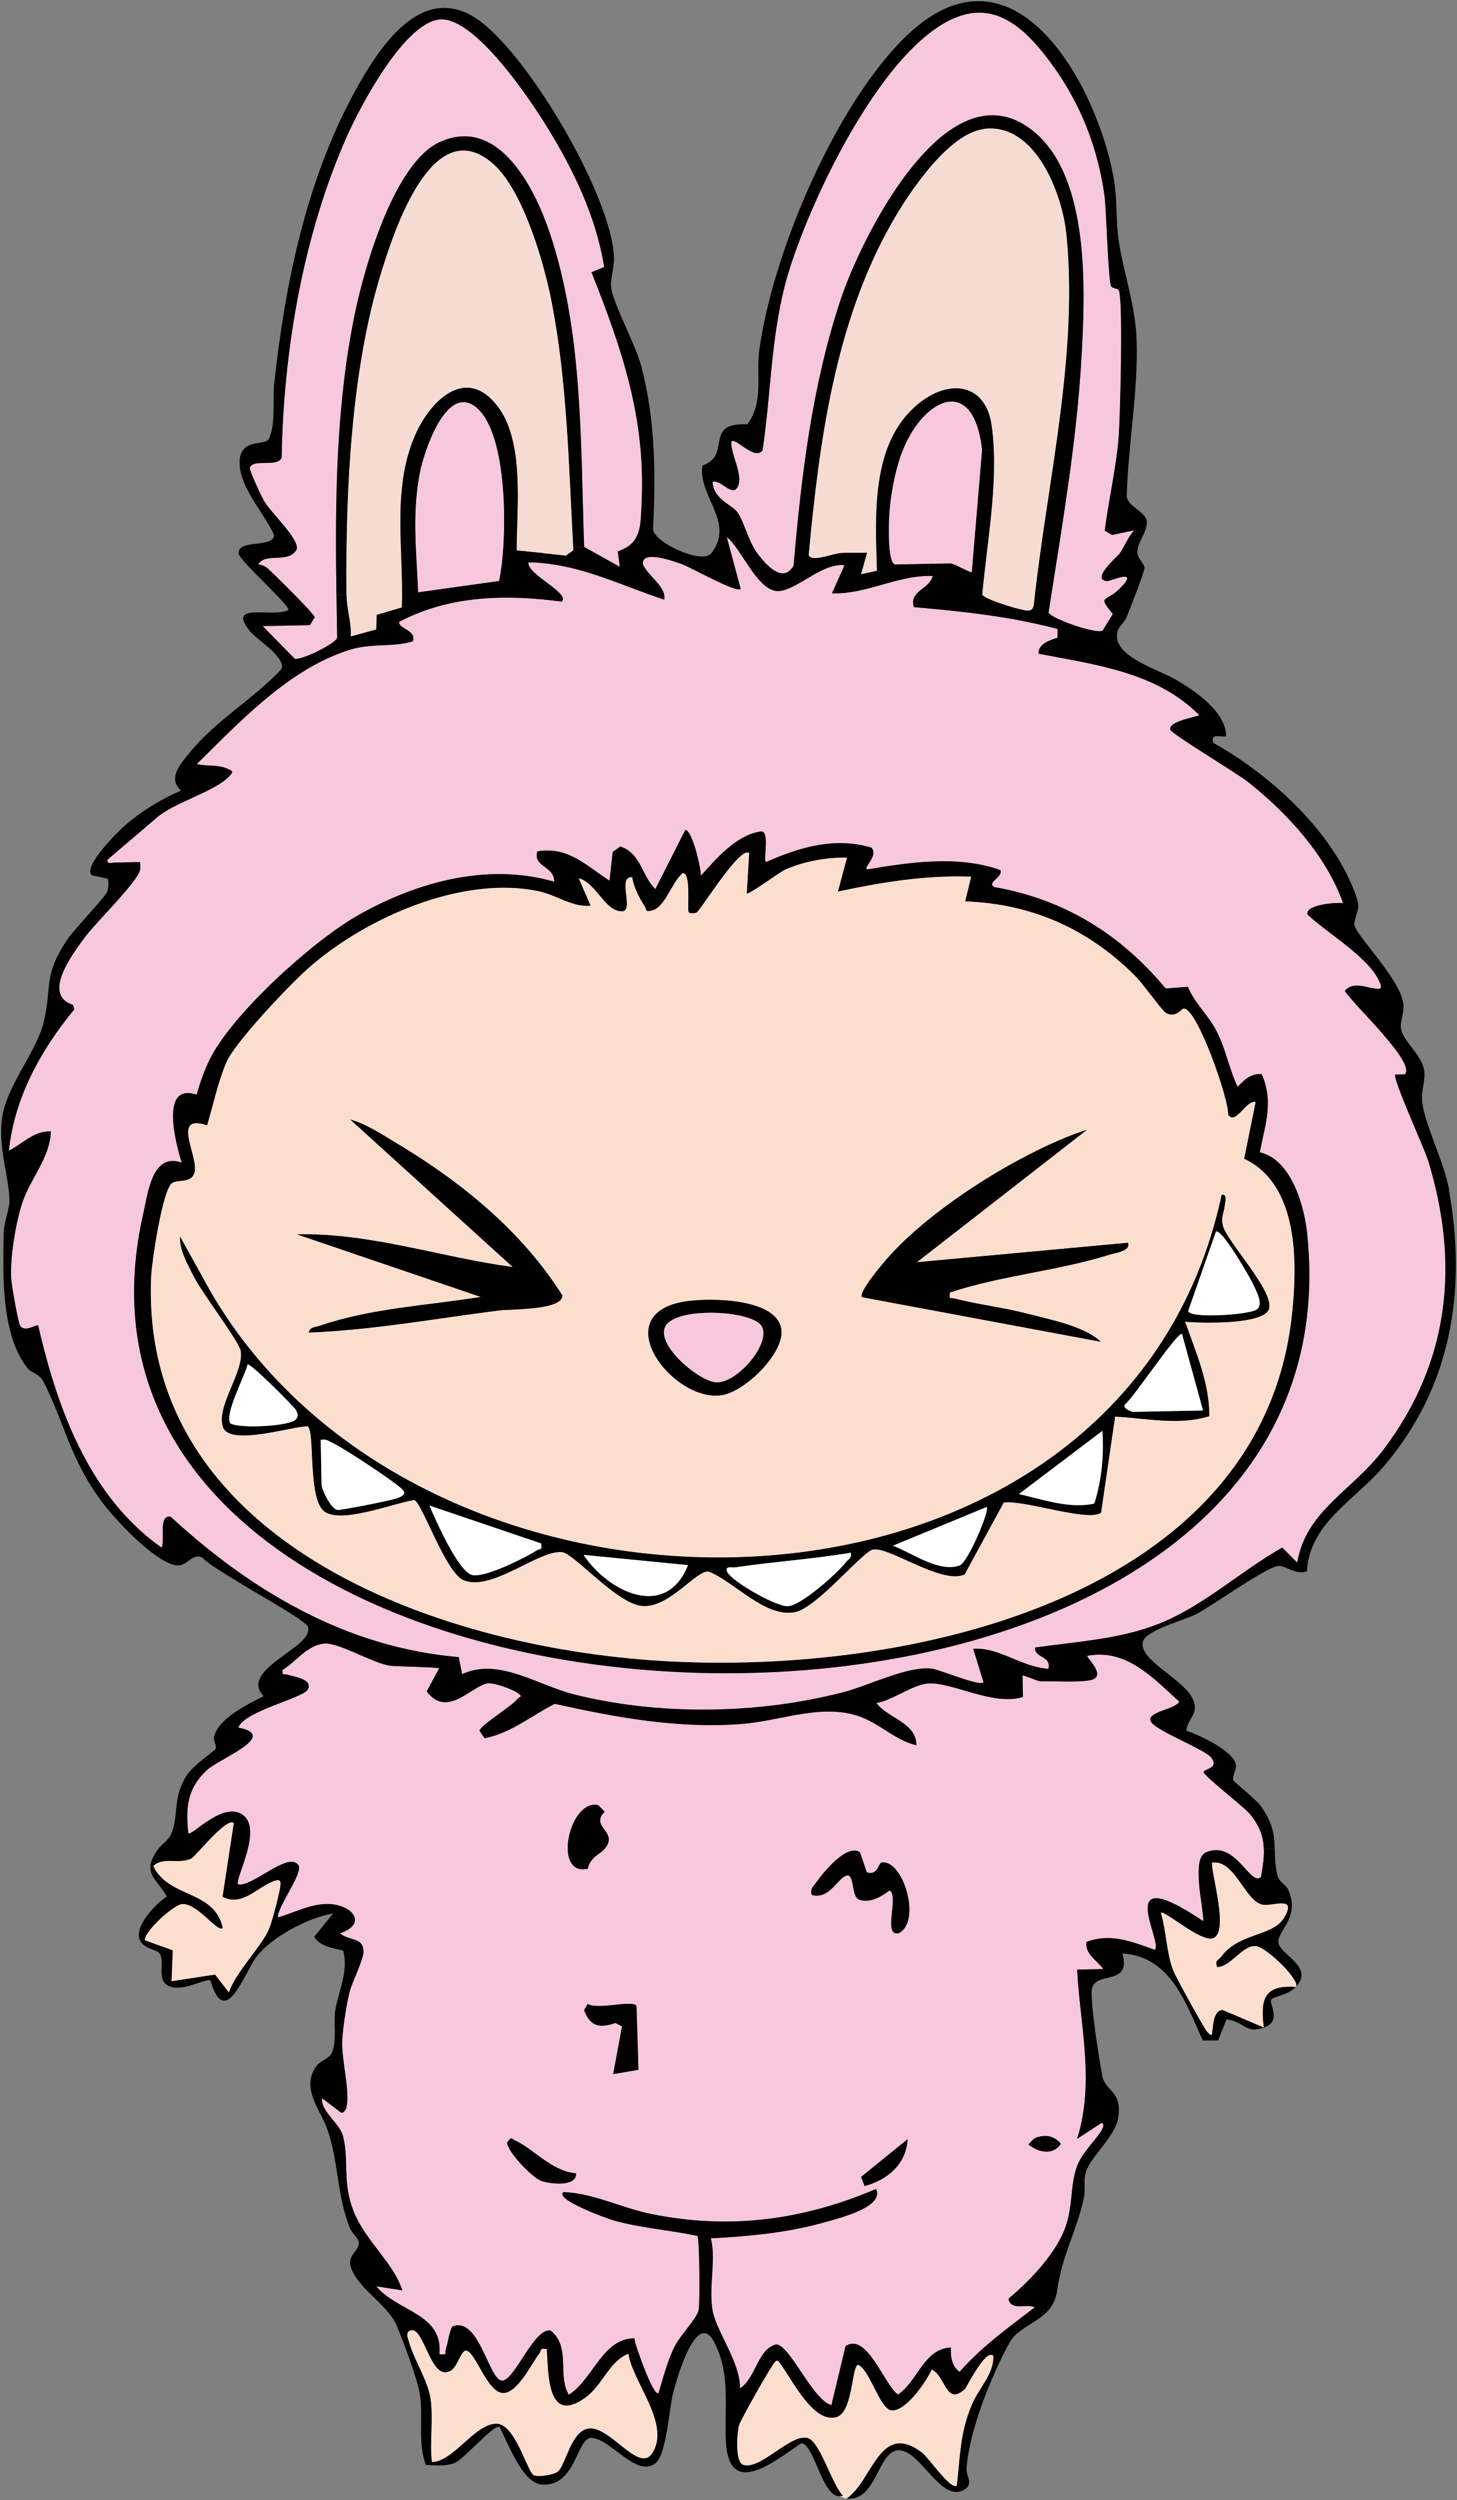
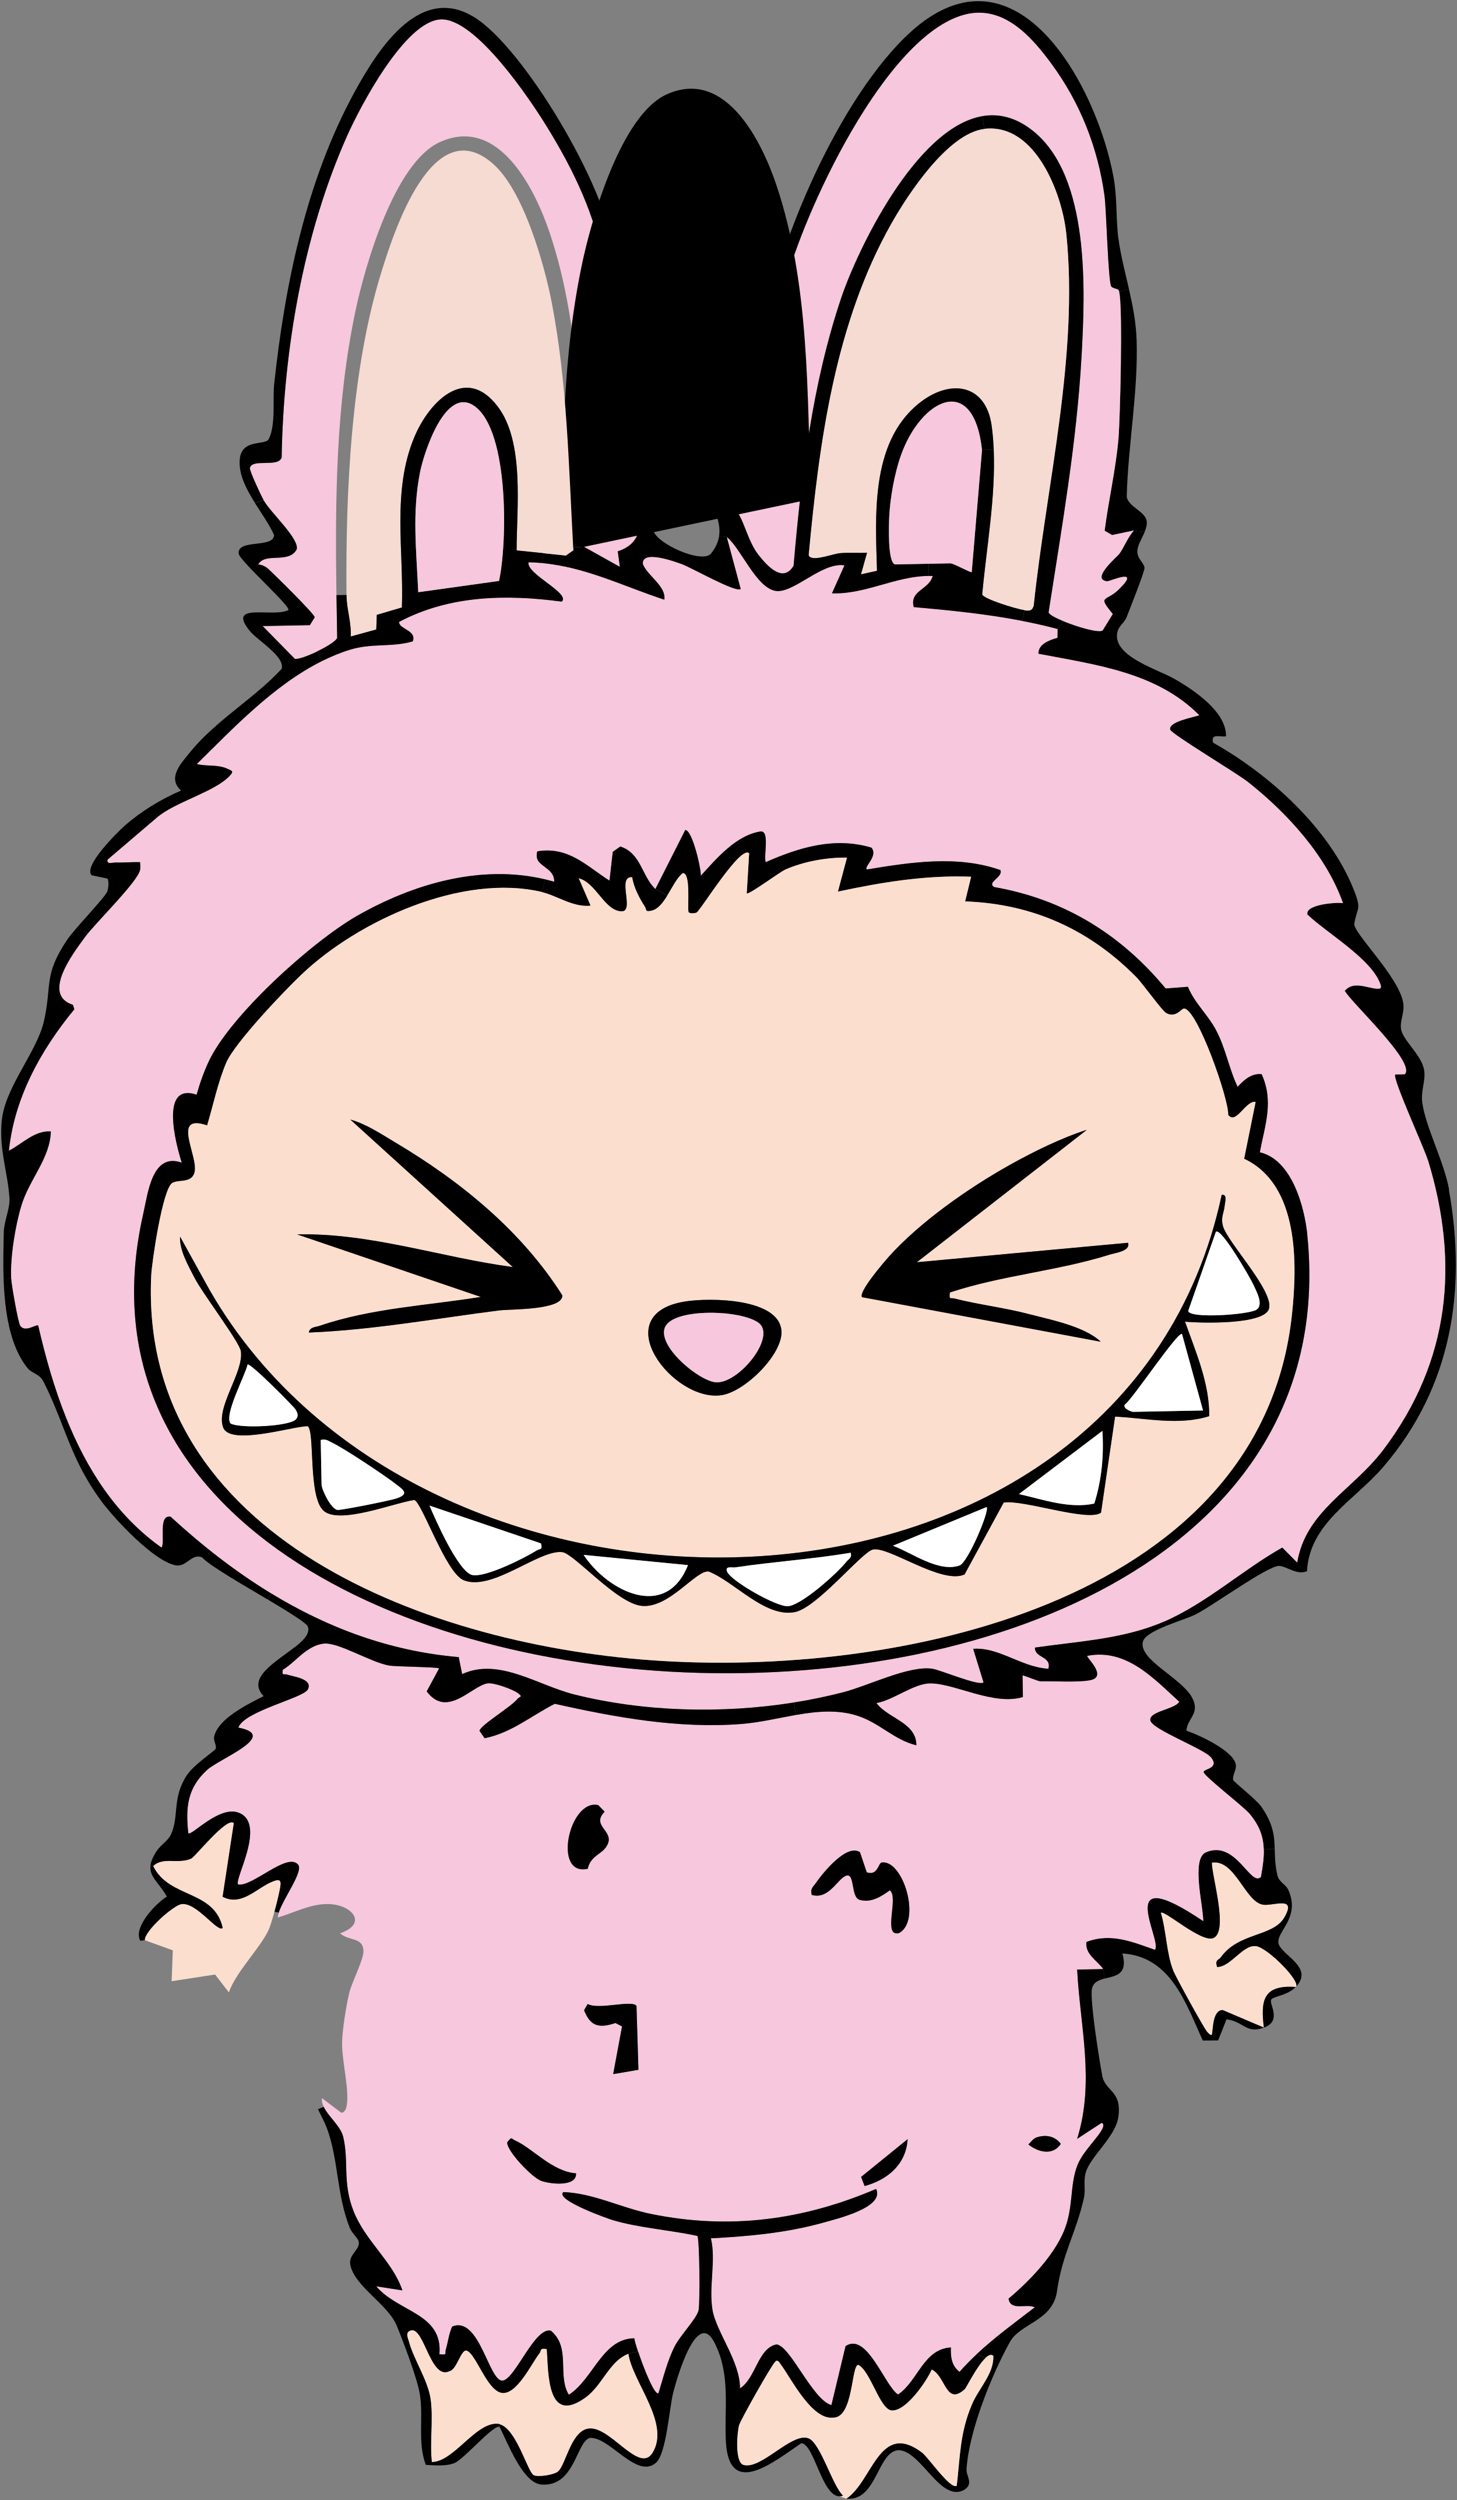
<svg xmlns="http://www.w3.org/2000/svg" viewBox="0 0 307.82 527.99" data-name="Layer 1" id="Layer_1">
  <rect x="0" y="0" width="307.82" height="527.99" fill="#808080" stroke="none" />
  <path d="M306.1,251.24c3.8,21.18.65,41.65-13.85,58.55-6.13,7.14-15.55,11.84-16.13,22.04-2.16.88-4.21-1.03-5.88-1.13-2.3-.1-14.11,8.46-17.53,10.19-1.35.69-4.01,1.53-6.41,2.5l-.43-.91c9.06-3.93,16.59-10.92,25.05-15.68l3.14,3.17c1.81-10.95,11.78-15.27,18.29-23.93,14-18.61,16.01-39.27,9.33-61.06-.77-2.54-7.56-17.33-6.88-18.04l2.02-.06c2.39-2.46-11.14-14.92-12.69-17.61,1.74-2.08,4.45-.71,6.56-.48.94.1,1.31.01.96-.96-1.85-5.3-11.33-10.77-15.4-14.67-.56-2.13,6.14-2.65,7.51-2.41-3.49-9.94-11.69-18.97-20.09-25.6-2.33-1.85-16.16-10.12-16.41-11.03-.48-1.69,4.92-2.63,6.14-3.05-8.99-9.06-21.76-10.64-33.98-12.98-.11-2.03,2.3-2.91,4.01-3.39l.02-1.88,1.3-1.61c3.06,1.26,7.33,2.46,8.21,1.95l2.15-3.49c-3.38-4.05-1.38-2.57,1.28-5.2,4.9-4.79-1.95-1.64-2.48-1.71-3.57-.42,2.21-5.24,2.61-5.82,1.09-1.55,1.75-3.45,3.05-4.9l2.28.28c-.62,1.46-1.62,2.95-1.56,4.28.05,1.45,1.3,2.15,1.51,3.26.12.7-3.16,8.87-3.8,10.53-.36.96-1.56,1.84-1.85,2.81-1.62,5.26,8.36,8.1,11.97,10.17,4.32,2.47,11.04,7.07,10.89,12.14-1.37.18-3.23-.7-2.72,1.34,12.09,6.78,24.54,18.19,29.63,30.83,1.84,4.57.82,3.81.2,7.38-.32,1.89,9.47,11.25,10.34,16.75.33,2.15-.79,3.76-.44,5.62.41,2.3,4.34,5.42,4.86,8.58.36,2.3-.75,4.29-.39,6.92.75,5.2,4.58,12.38,5.66,18.29Z" />
  <path fill="#f7c7dd" d="M301.67,244.99c6.68,21.79,4.67,42.45-9.33,61.06-6.5,8.66-16.48,12.98-18.29,23.93l-3.14-3.17c-8.46,4.76-15.98,11.75-25.05,15.68-.61.26-1.22.52-1.84.74-8.1,3.03-16.86,3.49-25.37,4.72-.09,2.25,3.55,1.76,2.84,4.48-1.58-.1-3.05-.48-4.5-.98-3.84-1.33-7.34-3.49-11.4-3.25l2.19,7.1c-.91.88-9.15-2.65-10.89-2.89-5.03-.66-13.42,3.6-18.78,4.98-3.37.87-6.86,1.59-10.42,2.16-15.3,2.43-31.85,1.94-46.44-1.72-7.73-1.95-15.9-7.84-23.63-4.28l-.72-3.59c-14.65-1.26-27.77-6.23-39.6-13.44-7.6-4.62-14.68-10.17-21.26-16.21-2.69-.5-1.08,5.26-1.92,6.52-9.66-6.84-15.88-16.72-20.15-27.38-2.56-6.39-4.41-13.07-5.91-19.53-.46-.3-2.72,1.55-3.78.09-.47-.66-1.87-8.67-1.93-10.02-.23-4.4.86-11.09,2.14-15.33,1.67-5.59,6.09-10,6.24-15.72-3.48-.2-6,2.61-8.86,4.08,1.14-11.11,6.65-21.19,13.83-29.89l-.3-.93c-6.63-2.12-.08-10.74,2.51-14.27,2.19-3,11.27-11.8,11.69-14.29.08-.52,0-1.07-.02-1.58-1.71-.04-3.45.13-5.16.08-.79,0-1.89.47-1.72-.6l10.33-8.81c3.78-3.35,12.35-5.5,15.49-8.9.85-.94.64-1-.52-1.51-2.09-.94-4.32-.43-6.43-.98,7.63-7.5,16.25-16.67,26.46-21.76,1.92-.96,3.91-1.78,5.94-2.4,4.62-1.42,8.7-.46,13.2-1.74,1-2.34-3.16-2.68-2.83-4.14,10.59-5.6,22.54-5.84,34.33-4.26,1.89-1.78-7.46-5.77-7.04-8.3.99.01,1.96.08,2.91.16,9.25.87,17.09,4.88,25.79,7.73.4-2.84-3.48-4.97-4.53-7.48-.36-3.2,6.8-.54,8.17-.05,2,.69,11.56,6.17,12.49,5.26l-2.95-10.99c3.03,2.41,6.24,10.79,10.36,11.4,3.44.51,8.74-5.05,13.24-5.43.44-.04.87-.03,1.29.04l-2.64,5.9c7.02.26,13.33-3.63,20.47-3.67.27,0,.54,0,.81.01-.79,2.97-4.92,3.01-4.01,6.57,7.71.69,15.36,1.45,22.91,2.91,2.49.48,4.99,1.04,7.46,1.7l-.02,1.88c-1.71.47-4.12,1.36-4.01,3.39,12.23,2.34,25,3.92,33.98,12.98-1.22.42-6.62,1.36-6.14,3.05.26.92,14.08,9.19,16.41,11.03,8.4,6.64,16.6,15.66,20.09,25.6-1.37-.24-8.08.28-7.51,2.41,4.08,3.9,13.55,9.37,15.4,14.67.35.97-.02,1.06-.96.96-2.11-.23-4.82-1.6-6.56.48,1.56,2.69,15.09,15.15,12.69,17.61l-2.02.06c-.69.7,6.11,15.5,6.88,18.04ZM30.26,256.36c-28.06,123.35,259.18,133.67,245.92,4.38-.6-5.85-3.26-15.83-10.04-17.4,1.1-5.81,3-10.72.39-16.49-2.21-.21-3.73,1.23-5.08,2.67-1.86-3.94-2.51-8.14-4.59-12.04-1.71-3.2-4.54-5.71-5.91-9.09l-4.7.36c-9.31-11.24-21.2-18.79-36.23-21.42-1.66-1.01,1.96-2.1,1.31-3.59-9.04-3.18-18.96-1.65-28.21-.12-.7-.59,2.45-2.81.98-4.61-7.77-2.33-15.26-.06-22.35,3.07-.48-1.32.95-6.82-1.15-6.48-5.18.83-9.34,5.83-12.56,9.35.09-1.51-1.81-9.7-3.28-9.67l-6.3,12.45c-2.86-2.68-3.01-7.56-7.4-8.97l-1.59,1.13-.69,6.08c-4.88-3.09-8.6-7.27-15.25-6.19-.97,3.35,3.62,3.01,3.57,6.42-.65-.19-1.31-.36-1.96-.51-13.64-3.22-27.91,1-39.66,7.69-9.67,5.53-26.94,21.2-31.4,30.82-1.04,2.23-1.88,4.63-2.54,6.98-7.84-2.64-4.4,10.33-3.14,14.35-6.26-2.22-7.13,6.39-8.14,10.81Z" />
  <path d="M276.18,260.74c13.26,129.29-273.98,118.97-245.92-4.38,1.01-4.43,1.88-13.03,8.14-10.81-1.27-4.02-4.7-16.99,3.14-14.35.65-2.34,1.5-4.75,2.54-6.98,4.46-9.62,21.73-25.29,31.4-30.82,11.75-6.7,26.02-10.92,39.66-7.69l-.61,2.68c-16.92-4.03-38.88,6.07-50.77,17.36-3.84,3.63-14.2,14.54-15.96,18.68-1.74,4.08-2.75,8.98-4.04,13.25-7.73-2.64-1.71,6.56-2.67,9.97-.65,2.28-3.33,1.4-4.68,2.17-2.04,1.18-4.32,16.62-4.46,19.56-2.64,55.3,58.88,78.46,107.97,81.4,53.04,3.17,126.68-13.81,133.03-73.15,1.14-10.66,1.55-27.43-10.1-32.91l2.43-12.01c-2.06-.41-4.19,4.98-5.8,2.72.18-3.28-6.58-22.52-9.35-22.44-.53.01-1.73,2.1-3.78.93-.87-.5-4.97-6.28-6.36-7.66-9.73-9.81-21.63-15.39-36.08-15.9l1.27-5.21c-9.54-.38-18.88,1.16-28.15,3.14l1.92-7.18c-4.23-.06-9.14.81-13.01,2.52-1.23.54-7.79,5.44-8.17,5.03l.51-8.44c-1.77-1.89-10.33,12.18-11.13,12.51-.31.14-1.69.32-1.7-.26-.21-1.38.51-8.12-1.18-8.08-1.22.92-2.19,2.95-3.29,4.74l-2.5-1.39,6.3-12.45c1.47-.03,3.37,8.16,3.28,9.67,3.22-3.52,7.38-8.52,12.56-9.35,2.1-.33.67,5.17,1.15,6.48,7.09-3.14,14.59-5.4,22.35-3.07,1.47,1.8-1.68,4.02-.98,4.61,9.25-1.53,19.17-3.06,28.21.12.65,1.49-2.96,2.58-1.31,3.59,15.03,2.62,26.92,10.18,36.23,21.42l4.7-.36c1.37,3.38,4.2,5.89,5.91,9.09,2.08,3.9,2.73,8.1,4.59,12.04,1.35-1.44,2.87-2.88,5.08-2.67,2.61,5.77.71,10.69-.39,16.49,6.78,1.57,9.44,11.55,10.04,17.4Z" />
  <path d="M270.08,410.26c.3,2.55,7.76,5.14,3.67,9.37,1.18-1.09-5.87-8.24-8.38-8.62-2.76-.4-5.36,4.44-8.23,4.4-.55-1.59.4-1.55.75-2.04,3.77-5.31,10.97-4.33,13.41-8.39.52-.88.77-1.52.82-1.98l.78.09c-.35,3.29-3.03,5.37-2.81,7.16Z" />
  <path fill="#fcdece" d="M262.85,244.72c11.66,5.48,11.24,22.25,10.1,32.91-6.35,59.33-79.99,76.32-133.03,73.15-49.09-2.93-110.61-26.1-107.97-81.4.14-2.94,2.42-18.38,4.46-19.56,1.35-.77,4.03.11,4.68-2.17.96-3.41-5.06-12.61,2.67-9.97,1.28-4.27,2.29-9.16,4.04-13.25,1.76-4.14,12.12-15.05,15.96-18.68,11.89-11.29,33.85-21.39,50.77-17.36,3.21.77,6.59,3.26,10.23,2.86l-2.51-5.79c3.72.94,5.48,6.9,9.06,6.99,2.87.08-1.09-7.51,2.28-7.2.27,2.07,1.57,4.53,2.71,6.27.33.51-.05,1.08,1.22.81,1.42-.24,2.48-1.62,3.45-3.19,1.1-1.79,2.07-3.82,3.29-4.74,1.69-.04.97,6.7,1.18,8.08.01.58,1.39.4,1.7.26.8-.34,9.36-14.4,11.13-12.51l-.51,8.44c.38.41,6.94-4.49,8.17-5.03,3.87-1.71,8.78-2.59,13.01-2.52l-1.92,7.18c9.27-1.98,18.61-3.52,28.15-3.14l-1.27,5.21c14.45.51,26.35,6.09,36.08,15.9,1.39,1.38,5.49,7.15,6.36,7.66,2.06,1.17,3.25-.92,3.78-.93,2.77-.08,9.53,19.16,9.35,22.44,1.61,2.26,3.74-3.12,5.8-2.72l-2.43,12.01ZM268.11,276.36c1.03-3.72-8.72-13.93-9.72-17.38-.56-1.92.23-2.88.36-4.48.07-.72.58-2.34-.64-2.17-20.74,96.95-167.87,99.82-213.78,20.18l-6.29-11.36c-.14,2.9,1.67,5.97,3.01,8.61,1.7,3.35,9.52,13.6,9.83,15.56.71,4.43-5.36,11.86-3.72,16.16,1.49,3.87,14.53-.24,17.84-.3,1.59,1.05.04,14.92,3.37,17.87,3.34,2.96,14.73-1.62,19.15-2.28,1.6.39,6.63,15.39,10.43,16.94,6.02,2.44,15.92-6.49,20.83-5.93,2.49.27,11.54,10.89,16.84,11.36,5.79.54,11.46-7.67,14.12-7.26,5.49,2.19,11.83,9.73,18.14,8.58,4.62-.83,14.06-12.52,16.48-13.21,3.21-.88,14.56,7.46,19.42,5.25l8.27-15.18c4.11-.7,17.74,4.13,20.56,2.14l2.97-20.3c6.57.33,13.46,1.93,19.89-.09.09-6.91-2.83-13.51-5.11-19.96,3.36.33,16.81.68,17.75-2.75ZM234.41,264.96c1.27-.4,4.47-.72,3.92-2.5l-44.64,4.11,35.93-27.97c-5.35,1.7-11.24,4.6-16.15,7.34-8.79,4.9-19.07,12.09-25.68,19.44-1.12,1.27-6.48,7.5-5.67,8.57l50.43,9.41c-3.45-3.26-10.46-4.6-15.27-5.86-5.07-1.33-10.65-1.99-15.58-3.25-1.01-.26-1.19.38-1.03-1.29,10.89-3.62,22.82-4.55,33.73-7.99ZM152.53,294.63c4.93-.8,12.86-8.65,12.56-13.51-.42-6.97-15.06-7.09-20.29-6.27-17.04,2.65-2.53,21.46,7.73,19.78ZM105.44,276.75c2.35-.31,13.46,0,13.37-3.18-8.53-13.5-21.3-23.98-35.26-32.28-2.96-1.76-6.15-3.92-9.54-4.86l34.33,31.15c-15.14-2-30.03-7.25-45.57-6.9l38.81,13.21c-11.33,1.83-23.14,2.37-34.04,6.1-.89.31-2.1.23-2.29,1.42,13.45-.53,26.82-2.97,40.19-4.67Z" />
  <path fill="#fcdece" d="M265.37,411.01c2.5.37,9.56,7.53,8.38,8.62-6.98-.5-7.4,2.95-6.73,8.58l-8.72-3.71c-2.12.08-1.98,3.84-2.27,5.23-.24.23-.76-.36-1.02-.64-.69-.78-6.59-11.51-7.13-12.85-1.48-3.74-1.47-8.39-2.65-12.28.69-.75,8.61,6.43,11.13,5.32,3.22-1.43-.35-12.94-.34-15.92,4.98-.76,7.03,8.41,10.89,8.9,1.78.22,5.43-1.22,5.2.76-.05.45-.29,1.09-.82,1.98-2.43,4.06-9.64,3.07-13.41,8.39-.35.49-1.3.46-.75,2.04,2.87.04,5.47-4.81,8.23-4.4Z" />
  <path d="M267.02,428.21c-.68-5.64-.26-9.08,6.73-8.58-1.79,1.85-4.67,1.92-5.17,2.66-.57.85,2.38,4.49-1.55,5.92Z" />
  <path d="M272.14,399.04c.71,1.55.88,2.88.76,4.07l-.78-.09c.23-1.98-3.42-.54-5.2-.76-3.85-.49-5.91-9.66-10.89-8.9-.01,2.98,3.56,14.49.34,15.92-2.52,1.12-10.45-6.07-11.13-5.32,1.18,3.89,1.16,8.54,2.65,12.28.54,1.35,6.44,12.08,7.13,12.85.26.29.79.87,1.02.64.29-1.39.15-5.15,2.27-5.23l8.72,3.71c-3.81,1.39-4.2-1.29-7.91-1.75l-1.76,4.45-3.24.03c-3.51-7.59-6.65-17.75-16.99-18.39,1.22,4.48-1.42,4.71-3.7,5.29l-.36-1.98c-1.31-1.87-3.89-3.11-3.55-5.75,5.16-1.98,9.73-.01,14.47,1.65,1.7-1.78-9.2-19.11,10.21-6.06.07-2.92-2.62-13.12.56-14.51,6.35-2.74,9.4,7.31,11.63,5.2.39-2.17.67-4.06.61-5.85l2.31-.06c.05,1.65.07,3.37.55,5.51.33,1.5,1.77,1.96,2.28,3.06Z" />
  <path d="M269.31,390.48l-2.31.06c-.07-2.53-.81-4.84-2.92-7.42-1.32-1.61-9.87-8.13-9.8-8.92.08-.68,3.33-.73,1.66-2.96-1.4-1.88-12.41-5.91-12.89-7.86-.49-1.99,5.19-2.39,6.09-4.01l2.61-1.02c.24.42.44.85.56,1.28.7,2.5-1.48,3.51-1.66,5.87,2.75.95,10.18,4.33,10.46,7.3.09,1.06-.82,2.26-.56,3.14.12.38,4.83,4.08,5.87,5.53,2.62,3.75,2.81,6.25,2.89,8.99Z" />
  <path d="M258.39,258.99c1,3.44,10.75,13.66,9.72,17.38-.94,3.44-14.39,3.08-17.75,2.75,2.28,6.45,5.19,13.05,5.11,19.96-6.43,2.02-13.32.42-19.89.09l-2.97,20.3c-2.83,1.99-16.46-2.83-20.56-2.14l-8.27,15.18c-4.87,2.21-16.21-6.13-19.42-5.25-2.42.69-11.85,12.38-16.48,13.21-6.3,1.15-12.64-6.39-18.14-8.58-2.66-.41-8.33,7.8-14.12,7.26-5.3-.48-14.35-11.09-16.84-11.36-4.91-.56-14.82,8.38-20.83,5.93-3.8-1.56-8.83-16.55-10.43-16.94-4.42.66-15.81,5.24-19.15,2.28-3.34-2.95-1.79-16.82-3.37-17.87-3.31.06-16.34,4.18-17.84.3-1.65-4.3,4.42-11.74,3.72-16.16-.31-1.96-8.13-12.21-9.83-15.56-1.34-2.64-3.15-5.71-3.01-8.61l6.29,11.36c45.91,79.64,193.05,76.76,213.78-20.18,1.23-.18.71,1.45.64,2.17-.13,1.6-.92,2.57-.36,4.48ZM265.47,276.58c1.6-1.07-.14-4.04-.69-5.33-.45-1.06-6.82-12.19-7.9-11.1l-5.84,16.69c.18,1.69,12.84.81,14.44-.26ZM254.17,297.88l-4.44-16.15c-.89-.61-10.51,13.88-12.07,14.89-.53.88,1.52,1.55,1.72,1.55l14.8-.29ZM231.19,317.54c1.57-4.97,2.05-10.19,1.71-15.35l-17.63,13.34c5.12,1.15,10.61,3.15,15.92,2.01ZM202.73,330.61c1.74-.6,6.44-11.66,5.71-12.34l-19.79,8.17c3.94,1.44,9.65,5.72,14.08,4.17ZM178.74,329.9c.52-.67,1.31-.86.98-1.98-8.06,1.36-16.26,1.87-24.35,3.09-.69.11-2.34-.39-1.71.97.91,1.97,10.41,7.4,12.82,7.23,2.9-.2,10.43-6.98,12.27-9.31ZM145.35,330.53l-22.05-2.16c5.08,7.68,17.37,13.93,22.05,2.16ZM113.43,327.41c.67-.41,1.24.05.86-1.47l-23.55-7.98c1.22,2.87,6.08,13.98,9.03,14.66,2.74.6,11.14-3.62,13.66-5.22ZM83.83,316.43c2.73-.96,1.37-1.81-.25-3.04-2.46-1.89-10.79-7.45-13.4-8.69-.83-.4-1.31-.86-2.43-.59l.18,9.43c.03,1.05,1.93,5.06,3.33,5.35.63.13,11.31-2,12.56-2.45ZM62.56,299.7c.57-.74.29-1.28-.08-1.99-.33-.6-9.6-9.97-10.17-9.54-.54,2.38-5.03,10.65-3.6,12.45,2.14,1.12,12.64.6,13.85-.92Z" />
  <path fill="#f7c7dd" d="M267,390.54c.06,1.79-.23,3.68-.61,5.85-2.24,2.11-5.28-7.94-11.63-5.2-3.18,1.39-.49,11.59-.56,14.51-19.41-13.06-8.51,4.27-10.21,6.06-4.74-1.66-9.31-3.63-14.47-1.65-.34,2.64,2.23,3.88,3.55,5.75l-5.51.11c.65,12.06,3.76,23.76,0,35.74l5.1-3.33c.51-.12.46.64.35.94-.84,2.04-4.17,4.93-5.36,7.89-1.71,4.23-.8,9-2.88,13.98-2.23,5.3-7.28,10.55-11.7,14.27.42,2.71,3.79.96,5.54,1.83-4.21,3.23-8.43,6.3-12.25,9.87-1.27,1.2-2.49,2.44-3.66,3.75-1.71-1.28-1.91-3.22-1.83-5.15-5.81.34-6.92,7.08-11.16,9.94-2.82-1.81-6.58-13.28-11.09-10.22l-2.99,12.46c-4.05-1.15-8.69-12.58-11.62-12.82-3.94.83-4.31,7.11-7.71,9.29.07-2.76-1.23-5.84-2.62-8.77-1.35-2.84-2.78-5.56-3.16-7.74-.85-5.02.79-10.54-.35-15.2,7.93-.42,15.85-1.13,23.49-3.24,3.27-.91,13.31-3.32,11.41-7.19-15.4,6.59-30.96,8.67-47.53,5.29-6.4-1.3-12.04-4.35-18.54-4.63-1.93,1.64,9.63,5.7,10.46,5.94,5.74,1.67,12.02,2.04,17.85,3.33.46.66.58,14.23.25,15.7-.38,1.72-3.9,5.35-5.02,7.56-1.56,3.05-2.44,6.69-3.45,9.94-.79.6-3.08-5.13-4.31-8.79-.45-1.36-.76-2.43-.77-2.78-6.76.06-8.66,8.61-13.84,11.93-2.51-4.12.52-9.93-3.79-13.53-3.38-.85-7.42,9.92-10.08,10.52-2.98.69-4.93-13.82-10.78-11.39-.7,1.53-.87,3.29-1.34,4.85-.26.94.46,1.15-1.35.99.73-8.67-8.63-8.81-13.36-14.35l5.53.86c-2.03-6.09-7.8-10.39-10.3-16.7-2.41-6.08-.95-10.49-2.2-15.72-.54-2.27-3.14-4.29-4.12-6.34-.28-.6-.44-1.21-.35-1.84l3.83,2.9c.52.54,1.16-.38,1.27-.81.92-3.4-1.02-9.96-.85-14.18.1-2.68.86-7.46,1.5-10.12.55-2.35,3.04-7,3-8.83-.06-3.07-3.14-2.08-4.93-3.78,6.01-2.07,2.43-6.13-2.54-6.17-3.75-.06-7.19,1.85-10.61,2.84,0-.28.06-.63.18-1.03.94-3.01,5.23-8.68,4.11-10.11-2.22-2.8-9.72,4.74-12.68,4.16-.99-.87,6.02-12.74.2-15.12-4.19-1.71-10.07,4.99-10.74,4.29-.55-5.29-.27-9.45,3.94-13.33,2.64-2.45,15.42-7.28,6.63-8.97,1.26-3.51,13.71-6.23,14.68-8.05,1.2-2.24-3.15-2.73-4.31-3.12-.73-.25-1.17.36-.97-1.01,1.77-1.08,3.32-2.84,5.1-4.09,1.07-.76,2.22-1.32,3.56-1.46,3.09-.33,9.96,4.01,13.84,4.64,1.54.25,10.11.29,10.51.6l-2.62,4.85c4.28,5.76,9.45-1.11,12.81-1.69,1.33-.23,5.38,1.25,6.44,2.05,1.19.91.41.63-.06,1.22-1.38,1.72-7.77,5.5-8.04,6.74l1.08,1.57c5.63-1.1,9.92-4.78,14.83-7.27,12.83,2.88,26.16,5.29,39.45,4.26,3.78-.29,7.63-1.23,11.46-1.9,4.51-.79,8.96-1.21,13.21.23,4.56,1.53,7.68,5.09,12.26,6.17-.01-4.83-6-5.62-8.44-8.92,3.5-.57,7.86-4.1,11.27-4.15,5.2-.07,13.45,4.77,19.67,2.88l-.07-4.55s.02-.01.04-.01c.38,0,3.27,1.25,3.76,1.24,3.05-.06,7.54.26,10.32-.2,4.11-.68-.81-4.91-.44-5.18,8.32-1.61,14.05,4.83,19.44,9.69-.9,1.62-6.59,2.02-6.09,4.01.48,1.95,11.49,5.98,12.89,7.86,1.66,2.23-1.59,2.28-1.66,2.96-.07.79,8.48,7.31,9.8,8.92,2.11,2.58,2.85,4.89,2.92,7.42ZM217.27,452.89c2.09,1.68,5.2,2.39,6.85-.13-1.22-1.6-3.06-2.01-5.03-1.39-.82.26-1.26.98-1.82,1.52ZM191.75,451.77l-9.83,7.97.74,1.93c5.05-1.38,8.77-4.73,9.09-9.9ZM189.87,408.27c4.91-2.49.89-15.75-3.66-14.91-.63.1-.81,2.87-3.11,2.05l-1.43-4.24c-2.83-1.9-7.9,4.47-9.23,6.38-.61.89-1.34,1.28-.95,2.64,3.58,1.03,5.37-3.26,7.15-4.03,2.03-.88,1.03,4.47,2.93,5.05,2.39.73,4.63-.7,6.39-1.99,2,1.37-1.56,9.81,1.9,9.05ZM134.88,437.11l-.41-13.5c-1.02-1.33-7.93.9-10.32-.39l-.76,1.31c1.28,3.26,3.01,3.93,6.62,2.7l1.4.72-1.87,10.07,5.33-.91ZM127.73,390.46c3.1-3.68-3.21-4.53,0-7.85l-1.36-1.39c-6.14-1.38-9.71,15.14-2.21,13.44.51-2.46,2.6-3.06,3.56-4.2ZM114.33,460.57c1.96.71,7.55,1.32,7.37-1.59-5.12-.41-9.12-5.27-12.85-6.93-.98-.44-.62-.93-1.7.38-.07,1.87,5.28,7.46,7.18,8.13Z" />
  <path fill="#fff" d="M264.78,271.26c.56,1.29,2.3,4.26.69,5.33s-14.26,1.95-14.44.26l5.84-16.69c1.08-1.09,7.45,10.04,7.9,11.1Z" />
  <path fill="#fff" d="M249.72,281.73l4.44,16.15-14.8.29c-.2,0-2.25-.67-1.72-1.55,1.56-1.01,11.18-15.5,12.07-14.89Z" />
  <path d="M251.77,358.36l-2.61,1.02c-5.39-4.86-11.12-11.3-19.44-9.69-.37.26,4.55,4.5.44,5.18-2.78.46-7.27.14-10.32.2-.49.01-3.38-1.24-3.76-1.24l.92-2.38c1.44.5,2.92.88,4.5.98.71-2.72-2.92-2.23-2.84-4.48,8.51-1.23,17.27-1.69,25.37-4.72.62-.22,1.23-.48,1.84-.74l.43.91c-2.39.98-4.53,2.08-4.83,3.29-.99,3.76,7.73,7.41,10.31,11.67Z" />
  <path d="M242.27,110.07c.09.73-.12,1.49-.45,2.25l-2.28-.28-4.6.96-1.56-.91c.84-6.49,2.39-13.04,2.93-19.55.33-3.74.96-27.65.13-30.98l2.08-.47c.79,3.44,1.48,6.96,1.61,10.68.37,10.81-1.82,22.32-2.09,33.15.37,2.16,3.95,3.07,4.22,5.14Z" />
  <path fill="#f7c7dd" d="M234.94,113l4.6-.96c-1.3,1.45-1.96,3.35-3.05,4.9-.41.57-6.19,5.4-2.61,5.82.53.08,7.38-3.08,2.48,1.71-2.65,2.63-4.65,1.15-1.28,5.2l-2.15,3.49c-.89.52-5.15-.69-8.21-1.95-1.76-.72-3.12-1.46-3.2-1.89,2.78-17.94,5.96-35.95,6.97-54.1.76-13.69,1.86-37.83-10.21-47.55-3.62-2.92-7.23-3.76-10.75-3.16-14.17,2.44-26.56,28.62-29.83,38.4-6.14,18.27-8.41,37.48-10.06,56.54-2.19,3.74-5.55.12-7.46-2.34-2.08-2.65-2.96-6.92-4.4-8.94-.87-1.23-3.76-2.35-4.83-4.63-.25-.53-.41-1.12-.41-1.79,1.74-.52,4.02,3.09,5.2,1.22,1.52-2.4-1.49-7.03-1.23-9.74.85-.94,5.06,4.21,6.58,1.82,1.75-11.67,1.74-23.1,4.68-34.66,3.82-15.08,21.07-52.92,38.04-57.33,8.14-2.1,14.05,4.61,18.25,10.3,6.19,8.39,9.88,17.86,11.28,27.99.4,3.02.77,18.23,1.43,19.14.29.42,1.35.45,1.54.74.04.06.08.17.12.32.83,3.33.19,27.24-.13,30.98-.55,6.51-2.1,13.06-2.93,19.55l1.56.91Z" />
  <path d="M236.29,50.38c.48,3.59,1.42,7.11,2.24,10.71l-2.08.47c-.04-.15-.08-.26-.12-.32-.19-.29-1.25-.32-1.54-.74-.67-.92-1.03-16.12-1.43-19.14-1.4-10.13-5.09-19.6-11.28-27.99-4.2-5.69-10.11-12.41-18.25-10.3-16.97,4.41-34.22,42.24-38.04,57.33-2.94,11.56-2.93,22.99-4.68,34.66-1.52,2.39-5.73-2.75-6.58-1.82-.25,2.71,2.76,7.34,1.23,9.74-1.18,1.88-3.46-1.74-5.2-1.22,0,.67.16,1.26.41,1.79l-1.65.37c-.71-1.82-1.21-3.66-.93-5.59,6.4-2.2.04-9.14,9.5-8.72,3.52-4.63,1.84-10.6,2.52-15.59,2.69-20.04,15.7-51.22,30.62-65.98,23.15-22.9,40.73,10.06,44.24,29.44.79,4.36.47,8.78,1.01,12.9Z" />
  <path d="M238.33,262.47c.54,1.78-2.66,2.1-3.92,2.5-10.91,3.44-22.84,4.37-33.73,7.99-.16,1.67.02,1.03,1.03,1.29,4.93,1.26,10.51,1.92,15.58,3.25,4.81,1.26,11.82,2.6,15.27,5.86l-50.43-9.41c-.82-1.06,4.54-7.3,5.67-8.57,6.6-7.34,16.89-14.54,25.68-19.44,4.91-2.74,10.8-5.64,16.15-7.34l-35.93,27.97,44.64-4.11Z" />
  <path d="M232.84,438.27c.65,3.52,4.28,3.18,3.42,8.9-.62,4.11-5.9,8.27-6.87,11.62-.54,1.85,0,3.63-.39,5.4-1.7,7.53-4.57,11.76-5.69,19.71-.9,6.31-7.77,6.72-9.96,10.72-3.94,7.11-8.63,18.83-9.15,26.8-.1,1.61,1.68,3.21-.68,4.51-4.91,2.38-8.86-8.19-13.57-8.48-4.62.08-4.61,10.89-11.14,10.24,5.58-3.7,6.96-16.54,15.99-9.75,1.33,1.01,6.04,7.93,7.34,7.01.73-6.27.66-11.18,3.21-17.17,1.5-3.5,4.66-6.45,4.52-10.25-.42-.45-1.01-.19-1.67.42l-1.83-.8c3.82-3.56,8.04-6.64,12.25-9.87-1.76-.88-5.12.87-5.54-1.83,4.42-3.72,9.47-8.96,11.7-14.27,2.08-4.98,1.17-9.75,2.88-13.98,1.19-2.97,4.52-5.86,5.36-7.89.12-.3.16-1.06-.35-.94l-5.1,3.33c3.75-11.98.64-23.68,0-35.74l5.51-.11.36,1.98c-1.47.38-2.78.91-2.81,2.81-.08,3.68,1.5,13.63,2.22,17.62Z" />
  <path fill="#fff" d="M232.9,302.19c.34,5.16-.14,10.38-1.71,15.35-5.31,1.14-10.81-.86-15.92-2.01l17.63-13.34Z" />
  <path d="M218.29,27.69c12.06,9.71,10.97,33.86,10.21,47.55-1.01,18.15-4.19,36.16-6.97,54.1.08.43,1.44,1.17,3.2,1.89l-1.3,1.61c-2.47-.66-4.97-1.22-7.46-1.7l.46-2.25c.23.04.42.07.55.07.9.02,1.14-.25,1.41-1.01,2.71-25.65,9.53-52.79,6.89-78.65-.84-8.18-6.44-23.37-17.33-22.07l-.4-2.69c3.52-.6,7.13.24,10.75,3.16Z" />
  <path fill="#f6dbd3" d="M225.27,49.28c2.65,25.85-4.18,53-6.89,78.65-.28.76-.51,1.03-1.41,1.01-.13,0-.32-.03-.55-.07-2.23-.4-8.56-2.4-8.9-3.31.88-9.74,2.87-20.56,2.43-30.62-.07-1.71-.21-3.39-.44-5.05-1.22-8.88-8.87-10.04-15.55-4.55-10.11,8.32-8.99,23.76-8.67,35.21l-3.39.74,1.29-4.57c-1.93.11-3.9-.08-5.83.12-.14.01-.29.04-.47.07-1.85.37-5.65,1.76-6.06.3,2.21-23.68,5.5-48.93,17.53-70.12,3.44-6.06,11.89-18.96,19.57-19.88,10.89-1.3,16.49,13.88,17.33,22.07Z" />
  <path d="M224.12,452.76c-1.65,2.52-4.76,1.81-6.85.13.56-.54,1-1.27,1.82-1.52,1.97-.62,3.81-.21,5.03,1.39Z" />
  <path d="M216.42,128.87l-.46,2.25c-7.55-1.46-15.19-2.22-22.91-2.91-.91-3.55,3.22-3.6,4.01-6.57-.27,0-.54-.02-.81-.01l-.05-2.57,4.58-.09c.64-.01,4.36,2.06,4.51,1.86l2.17-25.76,2.48-.13c.43,10.06-1.56,20.88-2.43,30.62.35.92,6.67,2.92,8.9,3.31Z" />
  <path d="M217,351.45l-.92,2.38s-.03,0-.04.01l.07,4.55c-6.22,1.89-14.47-2.96-19.67-2.88-3.41.05-7.78,3.58-11.27,4.15,2.44,3.29,8.43,4.09,8.44,8.92-4.58-1.08-7.7-4.64-12.26-6.17-4.25-1.43-8.71-1.01-13.21-.23l-.43-2.63c3.56-.56,7.04-1.29,10.42-2.16,5.36-1.38,13.74-5.64,18.78-4.98,1.74.24,9.97,3.77,10.89,2.89l-2.19-7.1c4.06-.25,7.56,1.92,11.4,3.25Z" />
  <path d="M209.95,94.94l-2.48.13c-1.81-16.54-12.92-10.74-17.12,1.04-1.37,3.84-2.29,9.02-2.49,13.05-.08,1.77-.36,9.61,1.23,10.04l7.11-.14.05,2.57c-7.14.05-13.44,3.94-20.47,3.67l2.64-5.9c-.42-.07-.85-.08-1.29-.04l-.25-2.45c.18-.03.33-.06.47-.07,1.93-.2,3.9,0,5.83-.12l-1.29,4.57,3.39-.74c-.31-11.45-1.43-26.89,8.67-35.21,6.67-5.49,14.33-4.33,15.55,4.55.23,1.66.37,3.34.44,5.05Z" />
  <path d="M207.54,24.53l.4,2.69c-7.68.92-16.13,13.81-19.57,19.88-12.03,21.2-15.32,46.44-17.53,70.12.41,1.46,4.21.07,6.06-.3l.25,2.45c-4.5.38-9.79,5.93-13.24,5.43-4.12-.61-7.34-8.99-10.36-11.4l-1.63-.18c.49-3.17-1.36-6.17-2.59-9.28l1.65-.37c1.07,2.28,3.96,3.39,4.83,4.63,1.43,2.02,2.32,6.3,4.4,8.94,1.91,2.46,5.27,6.09,7.46,2.34,1.65-19.05,3.91-38.27,10.06-56.54,3.28-9.78,15.66-35.96,29.83-38.4Z" />
  <path fill="#f7c7dd" d="M207.47,95.07l-2.17,25.76c-.15.2-3.87-1.88-4.51-1.86l-4.58.09-7.11.14c-1.59-.43-1.31-8.27-1.23-10.04.19-4.02,1.12-9.21,2.49-13.05,4.2-11.78,15.32-17.58,17.12-1.04Z" />
  <path fill="#fcdece" d="M209.86,497.54c.13,3.8-3.03,6.75-4.52,10.25-2.55,5.99-2.48,10.9-3.21,17.17-1.29.92-6.01-6-7.34-7.01-9.02-6.78-10.41,6.06-15.99,9.75l-1.42-.5c.23,0,.46-.04.71-.13-2.25-2.14-4.8-11.19-7.31-12.11-3.55-1.29-10,6.72-13.72,5.63-1.84-.55-1.39-6.61-.95-8.38.24-1,7.01-12.99,7.66-13.45.55-.64,1,.33,1.3.73,2.16,2.94,6.47,11.6,10.94,11.08,4.33.04,3.76-11.16,5.32-11.15,2.61,1.31,4.58,9.51,7.09,9.63,3.04.16,7.31-6.19,8.42-8.64,2.98,1.4,2.99,7.79,7,4.12.26-.24,2.53-4.84,4.35-6.55.66-.61,1.24-.87,1.67-.42Z" />
  <path fill="#fff" d="M208.44,318.27c.72.68-3.97,11.74-5.71,12.34-4.43,1.55-10.14-2.72-14.08-4.17l19.79-8.17Z" />
  <path d="M206.37,497.17l1.83.8c-1.82,1.71-4.09,6.31-4.35,6.55-4.01,3.68-4.02-2.71-7-4.12-1.11,2.46-5.38,8.8-8.42,8.64-2.51-.12-4.48-8.32-7.09-9.63-1.56,0-.99,11.2-5.32,11.15-4.47.52-8.78-8.14-10.94-11.08-.3-.4-.76-1.38-1.3-.73-.66.46-7.42,12.45-7.66,13.45-.44,1.77-.89,7.84.95,8.38,3.73,1.1,10.18-6.92,13.72-5.63,2.51.92,5.05,9.98,7.31,12.11-.25.09-.48.13-.71.13-3.74.07-5.36-11.07-8.1-11.21-5.74,3.86-15.23,11.78-15.93-.26-.37-6.43.89-13.06-1.72-19.48l2.07-.6c1.39,2.93,2.69,6.01,2.62,8.77,3.4-2.18,3.77-8.46,7.71-9.29,2.93.23,7.58,11.66,11.62,12.82l2.99-12.46c4.51-3.06,8.26,8.41,11.09,10.22,4.23-2.86,5.35-9.6,11.16-9.94-.08,1.93.12,3.87,1.83,5.15,1.16-1.32,2.38-2.56,3.66-3.75Z" />
  <path d="M181.93,459.74l9.83-7.97c-.32,5.17-4.04,8.52-9.09,9.9l-.74-1.93Z" />
  <path d="M186.22,393.36c4.54-.84,8.57,12.42,3.66,14.91-3.46.76.1-7.68-1.9-9.05-1.76,1.29-3.99,2.73-6.39,1.99-1.9-.58-.9-5.93-2.93-5.05-1.79.76-3.58,5.05-7.15,4.03-.39-1.36.34-1.74.95-2.64,1.33-1.91,6.4-8.28,9.23-6.38l1.43,4.24c2.3.82,2.48-1.95,3.11-2.05Z" />
  <path d="M185.09,462.28c1.89,3.88-8.14,6.28-11.41,7.19-7.64,2.11-15.56,2.82-23.49,3.24,1.14,4.66-.5,10.17.35,15.2.38,2.18,1.81,4.9,3.16,7.74l-2.07.6c-.2-.5-.43-.99-.67-1.48-3.79-7.5-8.09,8-8.74,10.57-.84,3.31-1.42,12.92-3.68,14.81-4.09,3.41-9.67-5.49-13.89-5.3-2.92.77-3.15,10.36-10.23,9.86-4.04-.28-7.22-9.05-8.88-12.15l.16-.55c3.45,1.11,5.79,10,7.04,10.7.87.49,4.42-.06,5.2-.8,1.59-1.51,2.64-8.01,6.01-8.96,4.63-1.31,11.03,9.76,13.92,5.04,3.81-6.19-4.22-14.87-5.11-20.9l2.06-.47c1.22,3.66,3.52,9.39,4.31,8.79,1.01-3.26,1.89-6.89,3.45-9.94,1.13-2.22,4.64-5.84,5.02-7.56.33-1.47.21-15.04-.25-15.7-5.83-1.28-12.11-1.65-17.85-3.33-.83-.24-12.39-4.3-10.46-5.94,6.5.28,12.14,3.33,18.54,4.63,16.56,3.38,32.13,1.3,47.53-5.29Z" />
  <path fill="#fff" d="M179.72,327.92c.34,1.12-.46,1.3-.98,1.98-1.85,2.33-9.37,9.11-12.27,9.31-2.41.18-11.9-5.25-12.82-7.23-.63-1.37,1.02-.86,1.71-.97,8.09-1.21,16.29-1.72,24.35-3.09Z" />
  <path d="M167.7,359.55l.43,2.63c-3.83.67-7.68,1.61-11.46,1.9-13.28,1.04-26.62-1.38-39.45-4.26-4.91,2.48-9.2,6.17-14.83,7.27l-1.08-1.57c.26-1.24,6.66-5.02,8.04-6.74.48-.59,1.25-.31.06-1.22-1.07-.8-5.11-2.28-6.44-2.05-3.36.58-8.53,7.45-12.81,1.69l2.62-4.85c-.4-.32-8.97-.35-10.51-.6-3.88-.64-10.75-4.97-13.84-4.64-1.34.14-2.5.71-3.56,1.46l-2.59-.69c1.89-1.48,3.25-2.92,2.78-4.33-.27-.79-4.09-3.12-8.51-5.76l.77-1.26c11.83,7.2,24.95,12.18,39.6,13.44l.72,3.59c7.73-3.56,15.9,2.33,23.63,4.28,14.59,3.67,31.14,4.15,46.44,1.72Z" />
  <path d="M165.1,281.12c.3,4.86-7.63,12.71-12.56,13.51-10.26,1.68-24.77-17.13-7.73-19.78,5.23-.82,19.87-.7,20.29,6.27ZM151.25,291.93c4.86.33,13.03-9.83,8.91-12.64-3.75-2.56-15.86-2.96-19.06.15-3.76,3.66,6.34,12.22,10.15,12.49Z" />
  <path fill="#f7c7dd" d="M160.16,279.29c4.12,2.8-4.05,12.97-8.91,12.64-3.81-.27-13.91-8.82-10.15-12.49,3.2-3.11,15.31-2.71,19.06-.15Z" />
  <path d="M153.54,113.39l2.95,10.99c-.93.91-10.49-4.57-12.49-5.26-1.37-.49-8.53-3.15-8.17.05,1.05,2.51,4.93,4.64,4.53,7.48-8.7-2.85-16.54-6.86-25.79-7.73l.22-2.09,4.76.5,1.59-1.12-.03-.6,2.32-.12,7.51,4.19-.43-3.25c5.1-1.67,4.79-5.51,5.03-10.12.89-17.95-4.11-32.49-10.59-48.83l2.72-1.12,1.86.38c-.24,1.45-.58,2.87-.39,4.13.52,3.53,5.09,11.77,6.31,16.35,3,11.24,3.11,23,2.51,34.55.34,2.95,10.42,7.41,12.26,5.13,1.01-1.27,1.53-2.48,1.71-3.69l1.63.18Z" />
  <path fill="#fff" d="M123.3,328.38l22.05,2.16c-4.68,11.77-16.97,5.52-22.05-2.16Z" />
  <path d="M138.46,187.75l2.5,1.39c-.97,1.58-2.03,2.95-3.45,3.19-1.27.27-.88-.3-1.22-.81-1.14-1.74-2.44-4.2-2.71-6.27-3.37-.31.59,7.29-2.28,7.2-3.57-.09-5.34-6.06-9.06-6.99l2.51,5.79c-3.64.39-7.02-2.09-10.23-2.86l.61-2.68c.65.15,1.31.32,1.96.51.05-3.41-4.54-3.07-3.57-6.42,6.65-1.08,10.37,3.1,15.25,6.19l.69-6.08,1.59-1.13c4.39,1.41,4.54,6.29,7.4,8.97Z" />
  <path fill="#f7c7dd" d="M124.93,57.47c6.49,16.34,11.49,30.89,10.59,48.83-.23,4.61.07,8.45-5.03,10.12l.43,3.25-7.51-4.19c-.78-21.88-.21-45.29-7.28-66.32-3-8.9-10.62-24.86-23.2-19.15-9.6,4.35-15.8,26.12-17.8,35.52-4.19,19.74-4.34,40.06-4.05,60.17.04,3.01.1,6.02.15,9.02-.23.67-2.19,1.88-4.23,2.86-1.98.95-4.06,1.7-4.72,1.55l-6.8-6.93,9.97-.19,1.03-1.65c-.01-.69-8.52-9.05-9.83-10.24-.53-.49-1.36-.91-2.12-.91,1.49-2.69,6.4-.07,8.13-3.18.68-2.16-5.39-7.67-6.9-10.27-.02-.03-.04-.06-.06-.1-.65-1.19-3.04-6.31-2.91-6.82.49-2.09,5.99,0,6.71-2.21.4-22.57,4.53-46.98,13.8-67.86,2.67-6.02,12.3-24.51,19.93-24.67,7.35-.16,18.77,16.92,22.25,22.56,5.73,9.28,10.4,18.97,12.17,29.7l-2.72,1.12Z" />
  <path fill="#fcdece" d="M132.75,497.09c.9,6.02,8.92,14.7,5.11,20.9-2.89,4.72-9.29-6.35-13.92-5.04-3.37.95-4.42,7.45-6.01,8.96-.79.75-4.33,1.3-5.2.8-1.24-.69-3.59-9.59-7.04-10.7-.18-.07-.36-.11-.55-.12-4.65-.33-9.29,8.08-13.91,8.08-.47-4.23.33-9.17-.27-13.31-.58-4-3.52-8.25-4.56-12.08-.23-.78-.9-2.16.5-2.44,2.74-.57,4.1,10.58,8.06,8.62,1.61-.34,2.44-4.86,3.71-4.31,1.97.85,4.17,8.18,7.2,8.87,3.22.71,6.45-6.27,8.1-8.34.44-.53-.04-1.2,1.56-.86.36,5.38.08,16,8.12,10.24,3.66-2.63,5.02-7.68,9.1-9.27Z" />
  <path d="M134.47,423.62l.41,13.5-5.33.91,1.87-10.07-1.4-.72c-3.61,1.23-5.34.56-6.62-2.7l.76-1.31c2.39,1.29,9.3-.94,10.32.39Z" />
  <path d="M134.81,496.61l-2.06.47c-4.08,1.59-5.44,6.64-9.1,9.27-8.03,5.76-7.75-4.86-8.12-10.24-1.6-.34-1.13.33-1.56.86-1.65,2.07-4.87,9.05-8.1,8.34-3.02-.69-5.23-8.03-7.2-8.87-1.27-.54-2.1,3.97-3.71,4.31-3.96,1.97-5.32-9.19-8.06-8.62-1.41.28-.73,1.66-.5,2.44,1.03,3.83,3.98,8.08,4.56,12.08.6,4.14-.2,9.08.27,13.31,4.62,0,9.26-8.41,13.91-8.08.19,0,.37.05.55.12l-.16.55c-1.09-.71-7.55,6.84-9.51,7.62-1.83.72-4.14.48-6.06.38-1.79-4.71-.45-10.02-1.27-14.97-.51-3.2-3.52-11.16-4.87-14.42-1.9-4.59-8.95-8.28-9.82-12.91-.39-2.19,2.25-3.23,1.76-4.93-.2-.74-1.44-1.72-1.88-2.85-2.81-7.16-2.31-14.22-4.83-21.07-.47-1.25-1.2-2.57-1.88-3.95l1.22-.51c.98,2.05,3.58,4.08,4.12,6.34,1.25,5.22-.21,9.63,2.2,15.72,2.5,6.31,8.27,10.62,10.3,16.7l-5.53-.86c4.74,5.54,14.1,5.68,13.36,14.35,1.81.16,1.09-.05,1.35-.99.47-1.56.64-3.31,1.34-4.85,5.85-2.43,7.81,12.08,10.78,11.39,2.67-.61,6.71-11.37,10.08-10.52,4.3,3.59,1.28,9.4,3.79,13.53,5.18-3.32,7.08-11.87,13.84-11.93.01.35.32,1.42.77,2.78Z" />
  <path d="M129.72,54.41c.02.77-.08,1.55-.21,2.32l-1.86-.38c-1.77-10.73-6.44-20.42-12.17-29.7-3.48-5.64-14.9-22.71-22.25-22.56-7.63.16-17.26,18.65-19.93,24.67-9.28,20.88-13.41,45.29-13.8,67.86-.72,2.2-6.22.12-6.71,2.21-.13.51,2.27,5.64,2.91,6.82l-1.89.48c-1.85-2.98-3.46-6.09-3.15-9.19.45-4.37,5.38-2.78,6.11-4.21,1.54-2.98.81-8.42,1.15-11.58,2.25-20.89,6.73-42.98,17.01-61.76,4.99-9.09,14.18-23.71,26.23-15.11,10.72,7.65,28.21,37.49,28.54,50.12Z" />
  <path d="M127.74,382.61c-3.22,3.32,3.09,4.17,0,7.85-.96,1.15-3.05,1.74-3.56,4.2-7.5,1.7-3.93-14.83,2.21-13.44l1.36,1.39Z" />
-   <path d="M123.42,115.48l-2.32.12c-.96-17.26-1.24-34.61-4.52-51.65-1.56-8.12-5.95-23.59-12.32-29.28-12.84-11.47-21.09,14.5-23.59,22.47-6.52,20.77-7.66,46.84-7.47,68.51l-2.12.03c-.29-20.11-.14-40.43,4.05-60.17,2-9.39,8.2-31.16,17.8-35.52,12.58-5.71,20.21,10.25,23.2,19.15,7.07,21.04,6.5,44.45,7.28,66.32Z" />
+   <path d="M123.42,115.48l-2.32.12l-2.12.03c-.29-20.11-.14-40.43,4.05-60.17,2-9.39,8.2-31.16,17.8-35.52,12.58-5.71,20.21,10.25,23.2,19.15,7.07,21.04,6.5,44.45,7.28,66.32Z" />
  <path fill="#f6dbd3" d="M121.1,115.61l.03.6-1.59,1.12-4.76-.5-5.64-.58c0-8.9,1.74-22.93-4.03-30.44-6.8-8.88-14.44-.87-17.51,6.34-4.88,11.47-2.26,24.13-2.7,36.15l-5.3,1.56-.11,3.09-5.4,1.48c.16-3.05-.87-5.68-.89-8.77-.19-21.67.95-47.74,7.47-68.51,2.5-7.98,10.74-33.94,23.59-22.47,6.37,5.69,10.76,21.16,12.32,29.28,3.28,17.04,3.56,34.39,4.52,51.65Z" />
  <path d="M121.7,458.98c.18,2.91-5.41,2.29-7.37,1.59-1.9-.68-7.25-6.26-7.18-8.13,1.08-1.31.71-.82,1.7-.38,3.73,1.66,7.73,6.52,12.85,6.93Z" />
  <path d="M111.65,118.76c-.41,2.53,8.93,6.52,7.04,8.3-11.79-1.58-23.74-1.34-34.33,4.26-.33,1.46,3.82,1.81,2.83,4.14-4.5,1.29-8.58.33-13.2,1.74-2.04.62-4.02,1.44-5.94,2.4l-1.04-2.04c2.04-.97,4.01-2.19,4.23-2.86-.05-3-.11-6.01-.15-9.02l2.12-.03c.02,3.09,1.05,5.72.89,8.77l5.4-1.48.11-3.09,5.3-1.56c.44-12.01-2.18-24.68,2.7-36.15,3.07-7.21,10.71-15.22,17.51-6.34,5.77,7.51,4.02,21.54,4.03,30.44l5.64.58-.22,2.09c-.95-.08-1.92-.15-2.91-.16ZM105.43,122.69c1.77-8.14,2.13-31.51-5.09-36.86-6.22-4.6-10.8,9.89-11.57,13.75-1.75,8.77-.78,16.68-.41,25.48l17.07-2.38Z" />
  <path d="M118.81,273.57c.09,3.17-11.02,2.87-13.37,3.18-13.37,1.7-26.74,4.14-40.19,4.67.19-1.19,1.4-1.12,2.29-1.42,10.91-3.73,22.71-4.27,34.04-6.1l-38.81-13.21c15.54-.35,30.42,4.89,45.57,6.9l-34.33-31.15c3.4.94,6.58,3.1,9.54,4.86,13.95,8.3,26.73,18.79,35.26,32.28Z" />
  <path fill="#fff" d="M114.29,325.94c.38,1.52-.19,1.05-.86,1.47-2.52,1.6-10.91,5.82-13.66,5.22-2.95-.68-7.82-11.79-9.03-14.66l23.55,7.98Z" />
  <path fill="#f7c7dd" d="M100.34,85.83c7.21,5.34,6.85,28.72,5.09,36.86l-17.07,2.38c-.38-8.81-1.35-16.71.41-25.48.78-3.87,5.35-18.35,11.57-13.75Z" />
  <path fill="#fff" d="M83.58,313.39c1.62,1.23,2.98,2.08.25,3.04-1.26.45-11.93,2.58-12.56,2.45-1.4-.29-3.31-4.3-3.33-5.35l-.18-9.43c1.13-.27,1.6.19,2.43.59,2.61,1.24,10.93,6.8,13.4,8.69Z" />
-   <path d="M76.8,412.08c.03,1.83-2.45,6.48-3,8.83-.63,2.66-1.39,7.44-1.5,10.12-.17,4.22,1.77,10.79.85,14.18-.12.43-.75,1.34-1.27.81l-3.83-2.9c-.09.63.07,1.24.35,1.84l-1.22.51c-1.44-2.95-2.62-6.09-.32-9.16.91-1.2,2.73-1.55,3.26-2.79,1.11-2.61.31-6.32.71-8.91.64-4.08,2.86-8.2,1.68-12.66-2.42-.62-4.64-.75-6.14-2.91l4.01-4.93c-5.27.84-13.16,5.06-16.22,9.18-2.6,3.5-6.61,15.58-9.69,4.97-.97-.64-6.41,2.94-9.3.87-1.99-1.41-.31-4.9-1.43-6.54-.66-.97-3.14-.86-4.11-2.73l.94-.12,5.92,2.14-.25,6.52,9.18-1.41,2.91,3.76c1.59-4.48,6.8-9.5,8.47-13.34.28-.64.73-2.09,1.16-3.7l.92.21c-.13.4-.19.75-.18,1.03,3.42-.99,6.86-2.89,10.61-2.84,4.97.05,8.55,4.11,2.54,6.17,1.79,1.7,4.87.71,4.93,3.78Z" />
  <path d="M67,137.56l1.04,2.04c-10.21,5.09-18.83,14.26-26.46,21.76,2.1.55,4.34.04,6.43.98,1.16.5,1.37.57.52,1.51-3.14,3.4-11.71,5.55-15.49,8.9l-10.33,8.81c-.16,1.07.93.59,1.72.6,1.71.05,3.45-.12,5.16-.08.02.51.1,1.06.02,1.58-.41,2.48-9.5,11.28-11.69,14.29-2.59,3.53-9.14,12.15-2.51,14.27l.3.93c-7.17,8.7-12.69,18.78-13.83,29.89l-1.34.15c-.28-2.18-.42-4.44-.12-6.88.83-6.93,7.42-14.24,8.87-20.68,1.74-7.68-.17-9.61,4.93-17.21,1.5-2.23,8.06-8.98,8.46-10.18.22-.62.37-2.21.02-2.69l-3.34-.7c-1.84-1.94,5.45-9.1,7.01-10.49,3.46-3.03,7.58-5.55,11.88-7.4-2.96-2.68-.02-5.73,1.92-8.12,5.44-6.71,13.54-11.32,19.34-17.59.74-2.61-5.21-6.07-6.76-8.02-4.97-6.17,4.89-2.73,8.16-4.38.71-.67-10.32-10.43-10.48-11.92-.36-3.19,7.41-1.05,7.47-3.94-.94-2.14-2.59-4.44-4.08-6.83l1.89-.48s.04.07.06.1c1.51,2.6,7.57,8.1,6.9,10.27-1.73,3.11-6.64.49-8.13,3.18.76,0,1.58.42,2.12.91,1.31,1.19,9.81,9.55,9.83,10.24l-1.03,1.65-9.97.19,6.8,6.93c.66.15,2.74-.6,4.72-1.55Z" />
  <path d="M60.72,353.68c1.16.39,5.51.88,4.31,3.12-.97,1.83-13.42,4.55-14.68,8.05,8.79,1.69-3.99,6.53-6.63,8.97-4.22,3.88-4.5,8.04-3.94,13.33.67.71,6.55-6,10.74-4.29,5.82,2.38-1.19,14.25-.2,15.12,2.96.58,10.47-6.96,12.68-4.16,1.13,1.42-3.16,7.1-4.11,10.11l-.92-.21c.6-2.18,1.18-4.65,1.27-5.59.16-1.38-.67-1.13-1.58-.78-3.29,1.2-6.58,5.41-10.67,3.23l2.37-15.55c-1.39-1.42-8.15,7.1-8.96,7.49-2.7,1.25-5.99-.45-8.05,1.59l-.57-.07c.08-.84.48-1.82,1.29-3.08.89-1.37,2.42-2.15,3.07-3.59,1.72-3.79.2-7.57,3.26-12.35,1.45-2.27,5.84-5.17,6.13-5.65.35-.57-.45-1.69-.3-2.54.78-3.87,7.1-6.91,10.47-8.62-3.69-3.84,2.57-7.21,6.54-10.34l2.59.69c-1.78,1.25-3.33,3.01-5.1,4.09-.2,1.37.23.77.97,1.01Z" />
  <path fill="#fff" d="M62.48,297.72c.37.71.65,1.25.08,1.99-1.21,1.52-11.72,2.04-13.85.92-1.43-1.8,3.06-10.07,3.6-12.45.57-.42,9.84,8.95,10.17,9.54Z" />
  <path fill="#fcdece" d="M57.67,397.35c.91-.35,1.74-.6,1.58.78-.09.94-.68,3.4-1.27,5.59-.43,1.6-.88,3.06-1.16,3.7-1.68,3.84-6.88,8.86-8.47,13.34l-2.91-3.76-9.18,1.41.25-6.52-5.92-2.14c-.08-1.95,6.07-7.42,7.8-7.63,3.21-.4,7.62,6.12,8.67,5.03-1.8-8.1-11.28-6.15-14.68-13.04,2.06-2.04,5.35-.34,8.05-1.59.81-.39,7.57-8.91,8.96-7.49l-2.37,15.55c4.09,2.18,7.38-2.03,10.67-3.23Z" />
  <path d="M57.31,336.53l-.77,1.26c-5.69-3.37-12.38-7.23-13.81-8.86-2.23-1.02-3.26,2.07-5.61,1.65-4.57-.84-12.76-9.63-15.51-13.29-4.7-6.29-6.65-11.74-8.89-17.45l1.26-.38c4.27,10.66,10.48,20.54,20.15,27.38.84-1.27-.78-7.03,1.92-6.52,6.59,6.05,13.66,11.59,21.26,16.21Z" />
  <path d="M47.04,407.15c-1.05,1.09-5.47-5.44-8.67-5.03-1.73.21-7.88,5.68-7.8,7.63l-.94.12c-.06-.12-.12-.26-.17-.4-.96-2.75,3.36-7.42,5.79-8.93-1.68-2.95-3.71-4.17-3.46-6.49l.57.07c3.4,6.89,12.88,4.94,14.68,13.04Z" />
  <path d="M13.98,299.46l-1.26.38c-1.03-2.59-2.1-5.26-3.54-8.06-.85-1.66-2.45-1.77-3.28-2.76-3.82-4.64-4.9-12.01-5.14-18.97l1.6-.05c.07,1.35,1.46,9.36,1.93,10.02,1.06,1.45,3.32-.39,3.78-.09,1.49,6.46,3.34,13.14,5.91,19.53Z" />
  <path d="M1.88,243.02c2.86-1.47,5.38-4.27,8.86-4.08-.15,5.72-4.57,10.13-6.24,15.72-1.28,4.25-2.37,10.94-2.14,15.33l-1.6.05c-.12-3.52-.02-6.93.04-9.82.06-2.35,1.32-4.99,1.2-7.09-.17-3.31-1.02-6.52-1.46-9.97l1.34-.15Z" />
</svg>